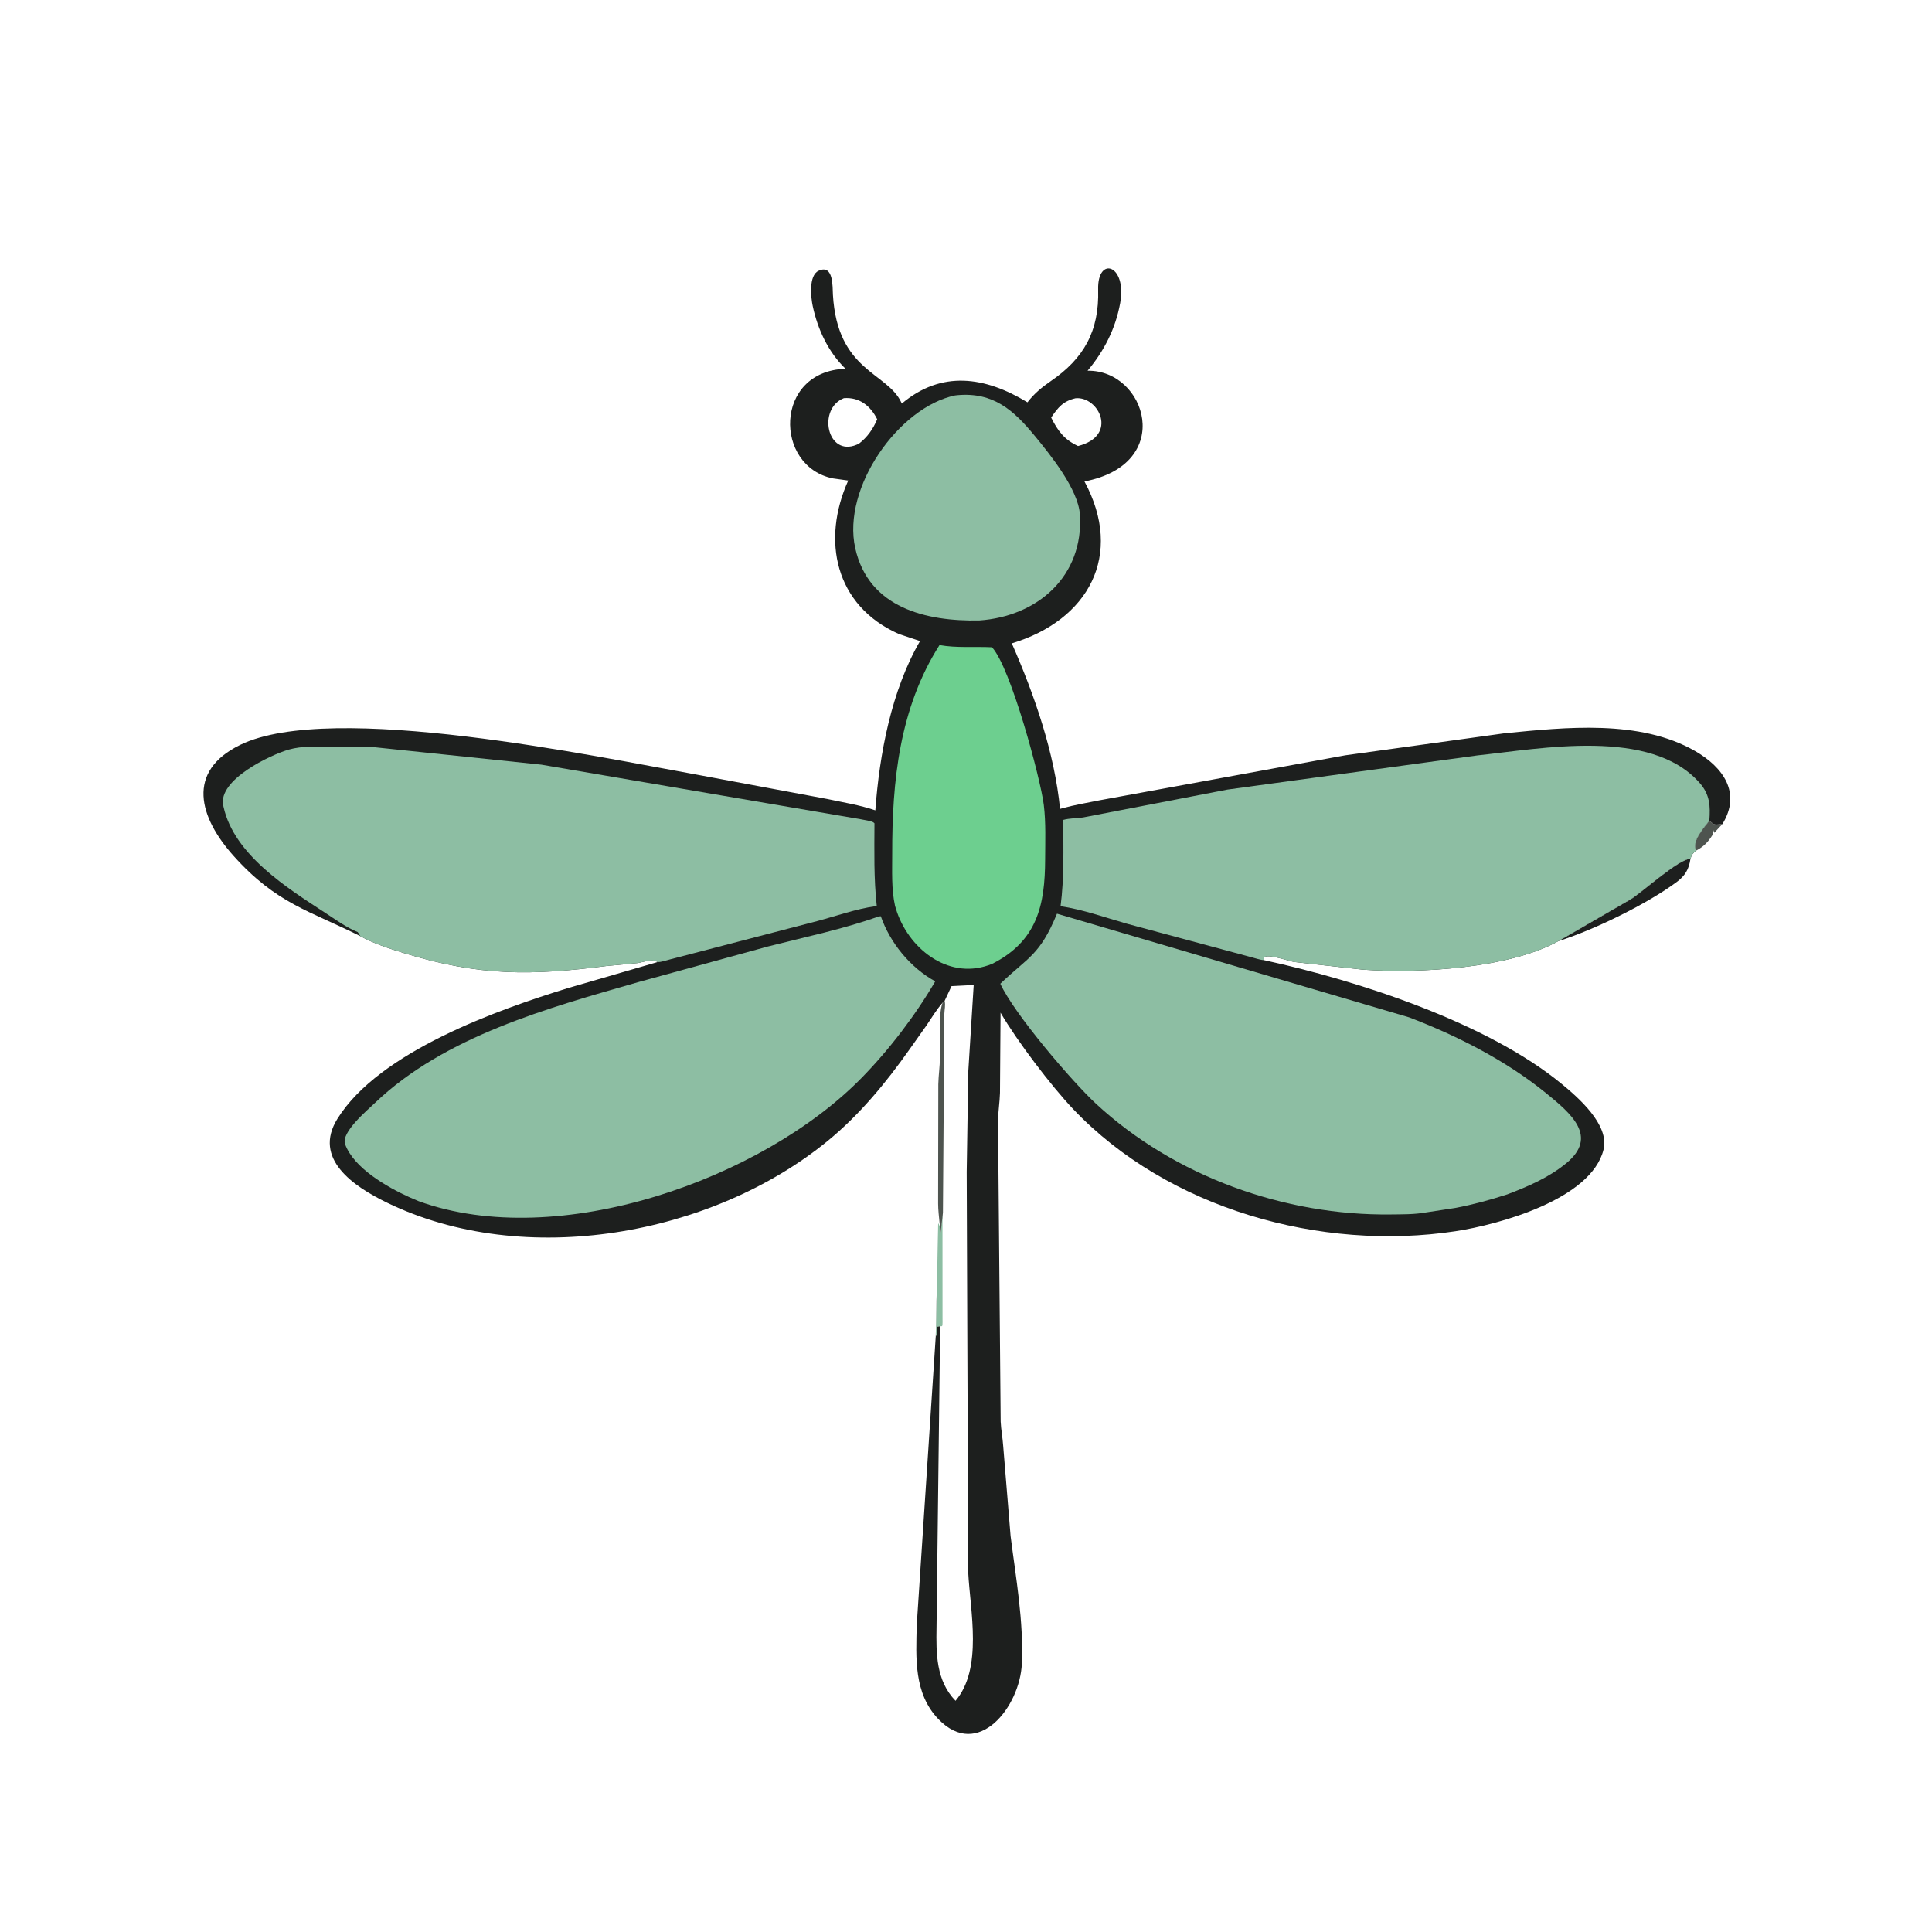
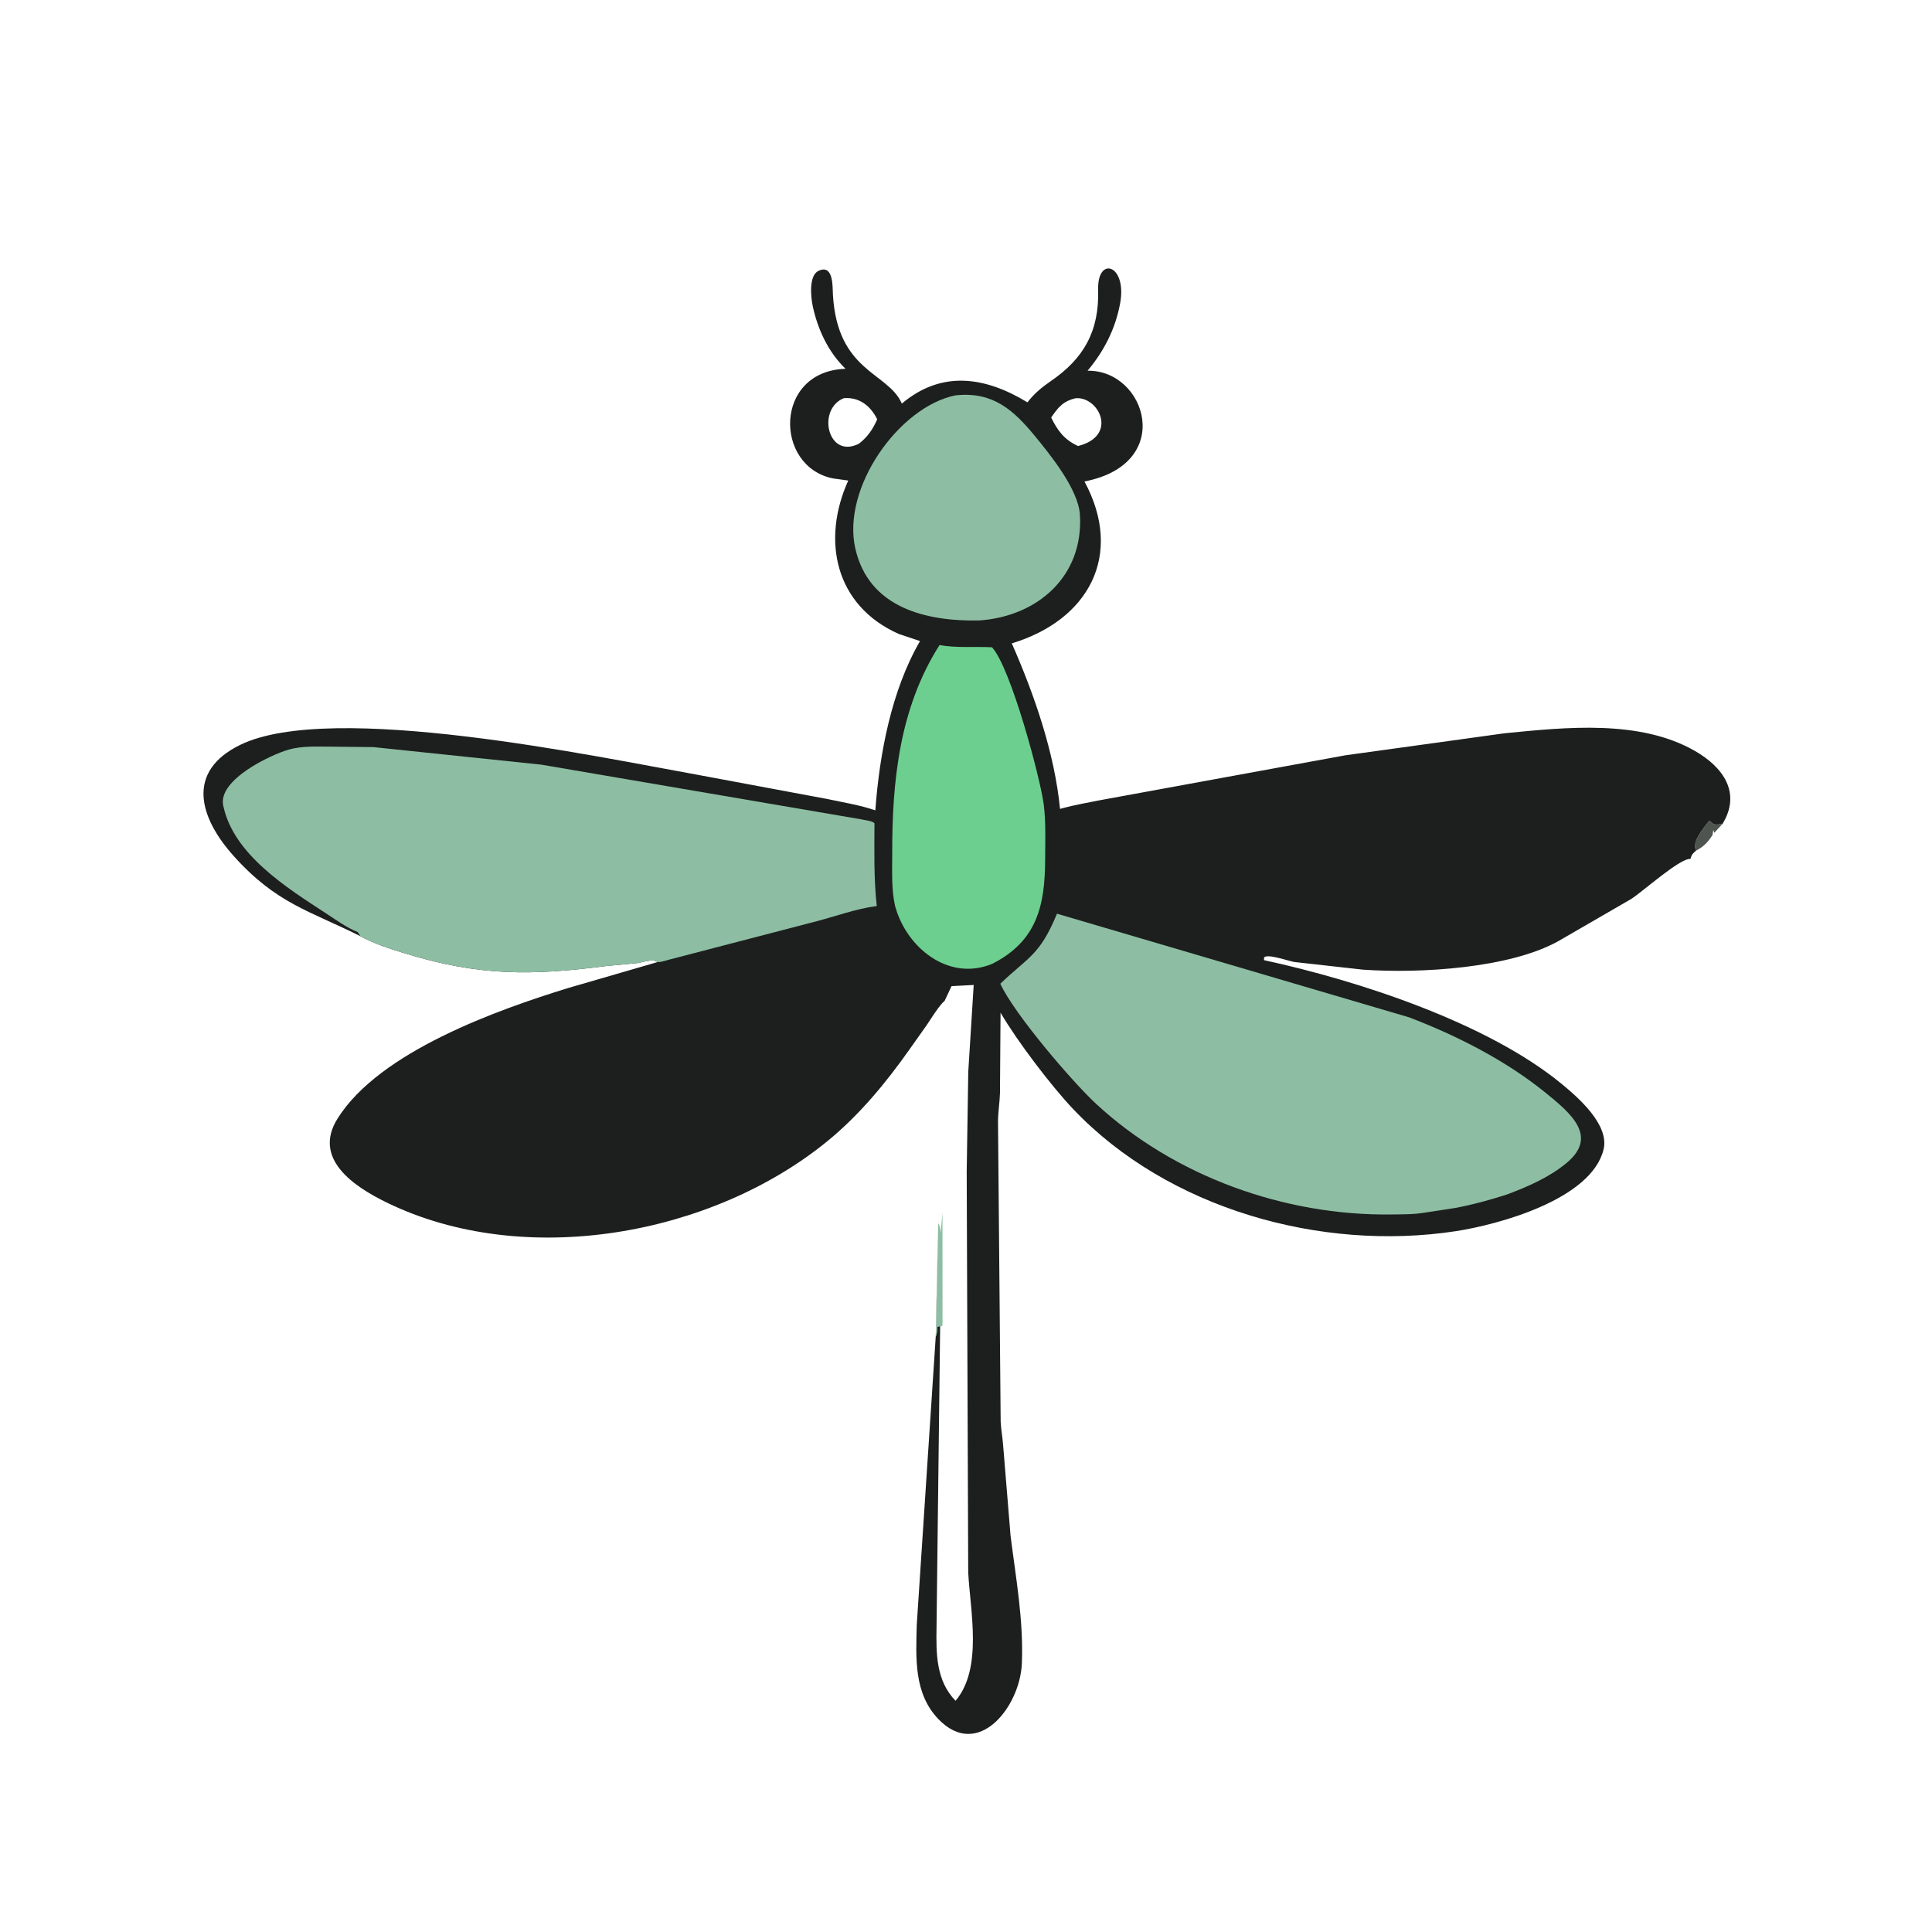
<svg xmlns="http://www.w3.org/2000/svg" version="1.1" style="display: block;" viewBox="0 0 2048 2048" width="640" height="640">
  <path transform="translate(0,0)" fill="rgb(78,84,79)" d="M 1811.99 869.954 C 1815.89 873.168 1816.29 874.43 1821.51 873.916 L 1825.88 873.44 L 1817.18 882.825 L 1816.13 879.806 L 1815.39 885 C 1810.66 892.619 1805.96 897.501 1798 901.646 C 1792.8 892.149 1806.57 876.936 1811.99 869.954 z" />
-   <path transform="translate(0,0)" fill="rgb(29,31,30)" d="M 1651.83 997.686 L 1728.86 953.115 C 1741.07 945.488 1780.48 909.75 1791.94 910.465 C 1790.27 921.635 1786.3 928.314 1777.28 935.028 C 1746.49 957.919 1690.13 985.684 1651.83 997.686 z" />
  <path transform="translate(0,0)" fill="rgb(29,31,30)" d="M 382.012 992.393 C 328.213 965.467 292.989 957.919 247.669 907.353 C 211.001 866.441 196.888 817.753 254.685 789.575 C 351.455 742.398 634.304 802.544 737 820.85 L 876.844 846.943 C 893.894 850.624 911.369 853.325 927.892 858.993 C 932.209 799.674 944.863 731.939 975.267 679.556 L 952.757 672.029 C 884.937 641.926 870.666 572.47 899.17 509.397 L 883 507.15 C 820.458 494.603 820.185 393.44 896.297 390.929 C 878.008 373.205 866.823 349.222 861.525 324.456 C 859.644 315.662 856.986 292.061 867.7 287.089 C 883.771 279.632 882.456 304.308 882.937 312.5 C 887.694 393.582 940.251 394.455 955.358 426.472 L 955.978 427.818 C 998.203 392.282 1044.27 399.187 1089.15 426.503 C 1095.98 417.515 1104.36 410.52 1113.68 404.148 C 1148.88 380.087 1165.31 351.081 1164.08 306.994 C 1163.07 270.934 1194.87 280.306 1187.42 321.322 C 1182.52 348.324 1170.47 372.023 1152.86 392.997 C 1214.89 391.962 1246.38 491.699 1149.58 510.376 C 1191.73 588.602 1153.79 657.416 1072.55 681.997 C 1096.54 736.543 1117.85 798.147 1123.69 857.471 L 1126.24 856.761 C 1139.15 853.223 1152.4 850.988 1165.52 848.356 L 1425.99 800.672 L 1594.93 777.296 C 1659.35 770.981 1738.19 762.343 1796.87 796.132 C 1826.7 813.305 1846.09 840.541 1825.88 873.44 L 1821.51 873.916 C 1816.29 874.43 1815.89 873.168 1811.99 869.954 C 1806.57 876.936 1792.8 892.149 1798 901.646 C 1794.08 904.992 1793.46 905.586 1791.94 910.465 C 1780.48 909.75 1741.07 945.488 1728.86 953.115 L 1651.83 997.686 C 1600.45 1026.33 1505.61 1032.19 1444.61 1027.86 L 1372.06 1019.76 C 1366.15 1018.82 1343.18 1010.57 1339.99 1015 L 1339.86 1017.79 C 1441.34 1039.8 1577 1084.54 1655.17 1148.77 C 1672.75 1163.22 1706.3 1192.2 1699.82 1218.58 C 1686.82 1271.54 1588.23 1298.24 1543 1305.13 C 1400.37 1326.87 1238.06 1281.51 1137.49 1175.56 C 1114.6 1151.45 1078.14 1103.58 1060.62 1073.47 L 1060.02 1158.5 C 1059.75 1168.59 1058.02 1178.48 1057.94 1188.69 L 1060.75 1506.97 C 1061.16 1515.64 1062.84 1524.08 1063.41 1532.7 L 1071.26 1628.25 C 1076.94 1673.14 1085.12 1718.05 1083.2 1763.47 C 1081.25 1809.38 1036.78 1866.09 994.713 1822.3 C 968.547 1795.07 970.935 1757.59 971.786 1722.54 L 991.944 1416.51 L 994.52 1296.62 C 995.382 1290.19 994.461 1282.41 994.449 1275.82 L 994.642 1149.33 C 994.86 1139.87 996.292 1130.47 996.355 1121.02 L 996.565 1088.46 C 996.644 1079.69 996.23 1071.45 999.133 1063.03 C 992.59 1070.38 987.801 1078.7 982.118 1087 L 964.103 1112.44 C 939.157 1147.84 910.86 1182.07 877.233 1209.56 C 754.555 1309.85 555.908 1345.71 410.26 1274.89 C 374.818 1257.65 331.249 1228.34 357.723 1185.88 C 402.113 1114.7 527.59 1070.38 602.311 1047.33 L 696.989 1019.84 C 691.602 1015.88 681.587 1020.17 675.5 1020.92 L 642.98 1024 C 563.482 1034.24 508.404 1034.95 428.654 1010.45 C 413.416 1005.77 395.921 1000.21 382.012 992.393 z M 1001.37 1060.91 L 999.133 1063.03 C 996.23 1071.45 996.644 1079.69 996.565 1088.46 L 996.355 1121.02 C 996.292 1130.47 994.86 1139.87 994.642 1149.33 L 994.449 1275.82 C 994.461 1282.41 995.382 1290.19 994.52 1296.62 L 992.109 1416.51 C 993.47 1413.22 993.347 1409.66 993.491 1406.15 L 996.594 1405.81 L 992.761 1724.96 C 992.296 1752.84 992.2 1781.54 1012.91 1802.92 C 1041.99 1768.57 1028.45 1707.62 1026.35 1666.82 L 1024.74 1242.34 L 1026.4 1136.15 L 1032.16 1044.12 L 1008.67 1045.34 L 1001.37 1060.91 z M 894.549 422.074 C 866.307 433.302 876.725 484.623 908.167 471.409 L 910.483 470.353 C 919.414 463.511 925.501 454.778 929.873 444.445 C 922.675 430.025 910.807 420.796 894.549 422.074 z M 1140.15 422.167 C 1127.01 425.229 1121.66 431.716 1114.28 442.65 C 1121.3 456.724 1128.18 466.069 1142.76 472.802 C 1185.78 461.985 1164.74 419.894 1140.15 422.167 z" />
  <path transform="translate(0,0)" fill="rgb(141,190,163)" d="M 994.52 1296.62 C 996.727 1299.99 996.836 1303.51 997.121 1306.94 L 999.068 1285.58 L 999.116 1397.33 C 999.038 1399.56 999.444 1403.78 998.666 1405.81 L 993.491 1406.15 C 993.347 1409.66 993.47 1413.22 992.109 1416.51 L 994.52 1296.62 z" />
-   <path transform="translate(0,0)" fill="rgb(78,84,79)" d="M 999.133 1063.03 L 1001.37 1060.91 C 1002.44 1065.57 1001.23 1069.76 1001.07 1074.44 L 999.548 1285.58 L 997.121 1306.94 C 996.836 1303.51 996.727 1299.99 995.997 1296.62 C 995.382 1290.19 994.461 1282.41 994.449 1275.82 L 994.642 1149.33 C 994.86 1139.87 996.292 1130.47 996.355 1121.02 L 996.565 1088.46 C 996.644 1079.69 996.23 1071.45 999.133 1063.03 z" />
  <path transform="translate(0,0)" fill="rgb(141,190,163)" d="M 1012.34 419.199 L 1014.86 418.906 C 1052.99 415.449 1074.63 434.999 1096.76 461.893 C 1113.14 481.795 1143.05 518.583 1144.74 545.5 C 1148.84 610.384 1100.36 653.464 1037.85 657.729 C 982.109 658.793 920.794 644.678 906.603 581.094 C 892.278 516.908 952.819 431.588 1012.34 419.199 z" />
  <path transform="translate(0,0)" fill="rgb(109,207,143)" d="M 995.924 683.809 C 1014.17 687.081 1033.16 685.199 1051.54 686.138 C 1071.37 707.266 1103.13 825.879 1106.47 853.284 C 1108.78 872.214 1107.95 892.018 1107.89 911.064 C 1107.72 959.167 1099.68 997.469 1051.78 1021.7 C 1007.97 1039.85 965.301 1008.16 950.897 967 L 948.831 960.5 C 944.797 942.546 945.816 923.369 945.782 905.083 C 945.635 828.116 953.382 750.697 995.924 683.809 z" />
  <path transform="translate(0,0)" fill="rgb(141,190,163)" d="M 1120.44 968.556 L 1493.74 1078.44 C 1544.58 1097.89 1595.92 1123.96 1638.32 1158.33 C 1665.18 1180.1 1694.83 1204.79 1660.2 1233.15 C 1641.58 1248.38 1620.01 1257.62 1597.75 1266.11 C 1579.66 1271.92 1561.58 1276.92 1542.89 1280.45 L 1511.1 1285.3 C 1499.09 1287.45 1486.59 1287.23 1474.43 1287.38 C 1361.73 1288.83 1245.13 1247.09 1161.92 1170.13 C 1136.7 1146.8 1074.98 1074.7 1060.38 1042.79 C 1089.8 1014.51 1102.08 1013.1 1120.44 968.556 z" />
-   <path transform="translate(0,0)" fill="rgb(141,190,163)" d="M 931.425 971.5 L 933.678 971.253 C 943.656 999.724 965.046 1025.78 991.402 1040.27 C 970.425 1076.31 942.189 1113.23 913.025 1142.92 C 807.905 1249.96 591.903 1327.13 443.75 1273.29 L 433.789 1269.01 C 410.506 1258.45 374.965 1238.25 365.794 1212.79 C 361.325 1200.39 389.469 1176.77 397.541 1169.07 C 471.574 1098.36 580.948 1068.52 676.494 1041.1 L 813.922 1003.35 C 853.026 993.356 893.389 985.049 931.425 971.5 z" />
-   <path transform="translate(0,0)" fill="rgb(141,190,163)" d="M 1339.86 1017.79 C 1335.83 1017.66 1330.3 1015.61 1326.29 1014.63 L 1194.28 979.11 C 1171.37 972.582 1147.84 964.087 1124.24 960.639 C 1128.2 930.225 1127.15 899.754 1127.09 869.15 C 1133.62 867.301 1141.24 867.475 1148.03 866.54 L 1301 837.018 L 1565.97 800.786 C 1633.7 793.667 1749.97 770.922 1801.83 830.08 C 1812.58 842.346 1813.14 854.397 1811.99 869.954 C 1806.57 876.936 1792.8 892.149 1798 901.646 C 1794.08 904.992 1793.46 905.586 1791.94 910.465 C 1780.48 909.75 1741.07 945.488 1728.86 953.115 L 1651.83 997.686 C 1600.45 1026.33 1505.61 1032.19 1444.61 1027.86 L 1372.06 1019.76 C 1366.15 1018.82 1343.18 1010.57 1339.99 1015 L 1339.86 1017.79 z" />
  <path transform="translate(0,0)" fill="rgb(141,190,163)" d="M 382.012 992.393 L 379.227 988.032 C 367.531 983.473 355.335 974.527 344.767 967.644 C 304.288 941.281 248.301 906.175 237.009 855.5 L 236.63 853.881 C 230.788 826.631 286.818 800.094 306.258 794.554 C 320.187 790.584 336.295 791.456 350.642 791.484 L 395.889 791.972 L 573.909 810.585 L 912.584 868.461 C 916.207 869.323 922.619 869.952 925.786 871.69 L 926.973 872.75 C 926.871 902.181 926.185 931.159 929.409 960.451 L 927.936 960.639 C 907.481 963.44 886.234 971.121 866.225 976.405 L 709.812 1017.13 C 705.997 1018.06 700.88 1020.03 696.989 1019.84 C 691.602 1015.88 681.587 1020.17 675.5 1020.92 L 642.98 1024 C 563.482 1034.24 508.404 1034.95 428.654 1010.45 C 413.416 1005.77 395.921 1000.21 382.012 992.393 z" />
</svg>